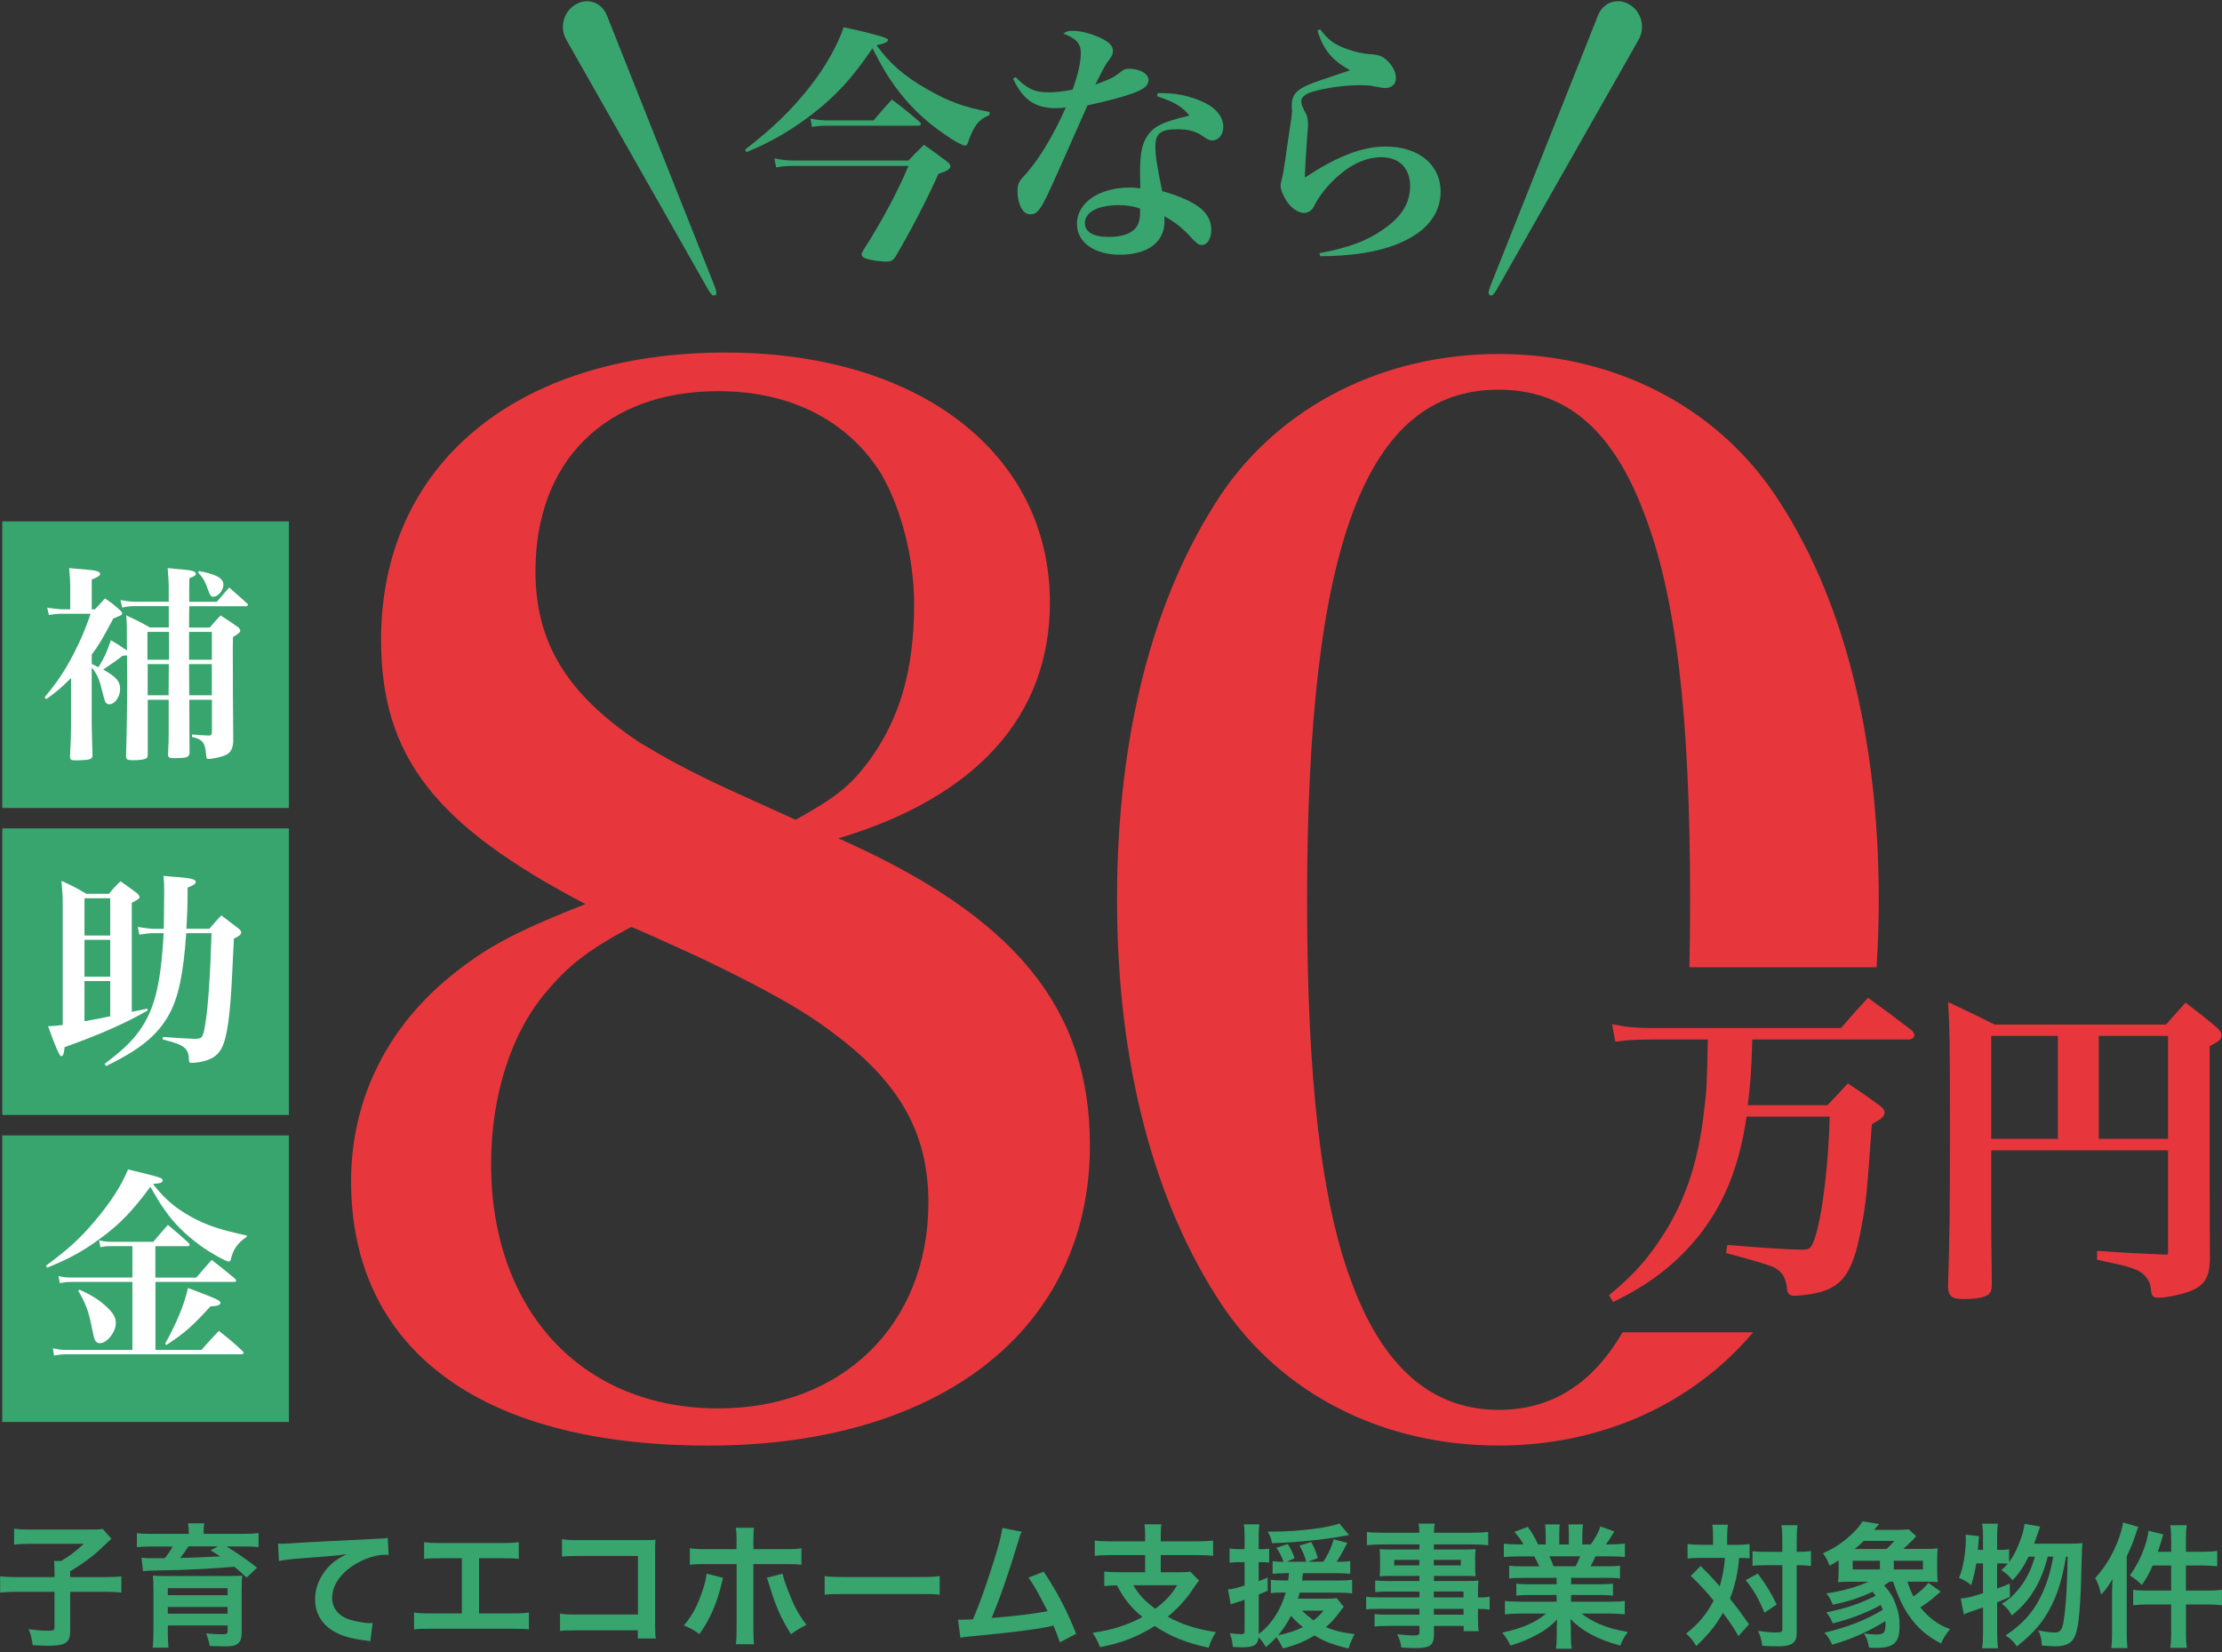
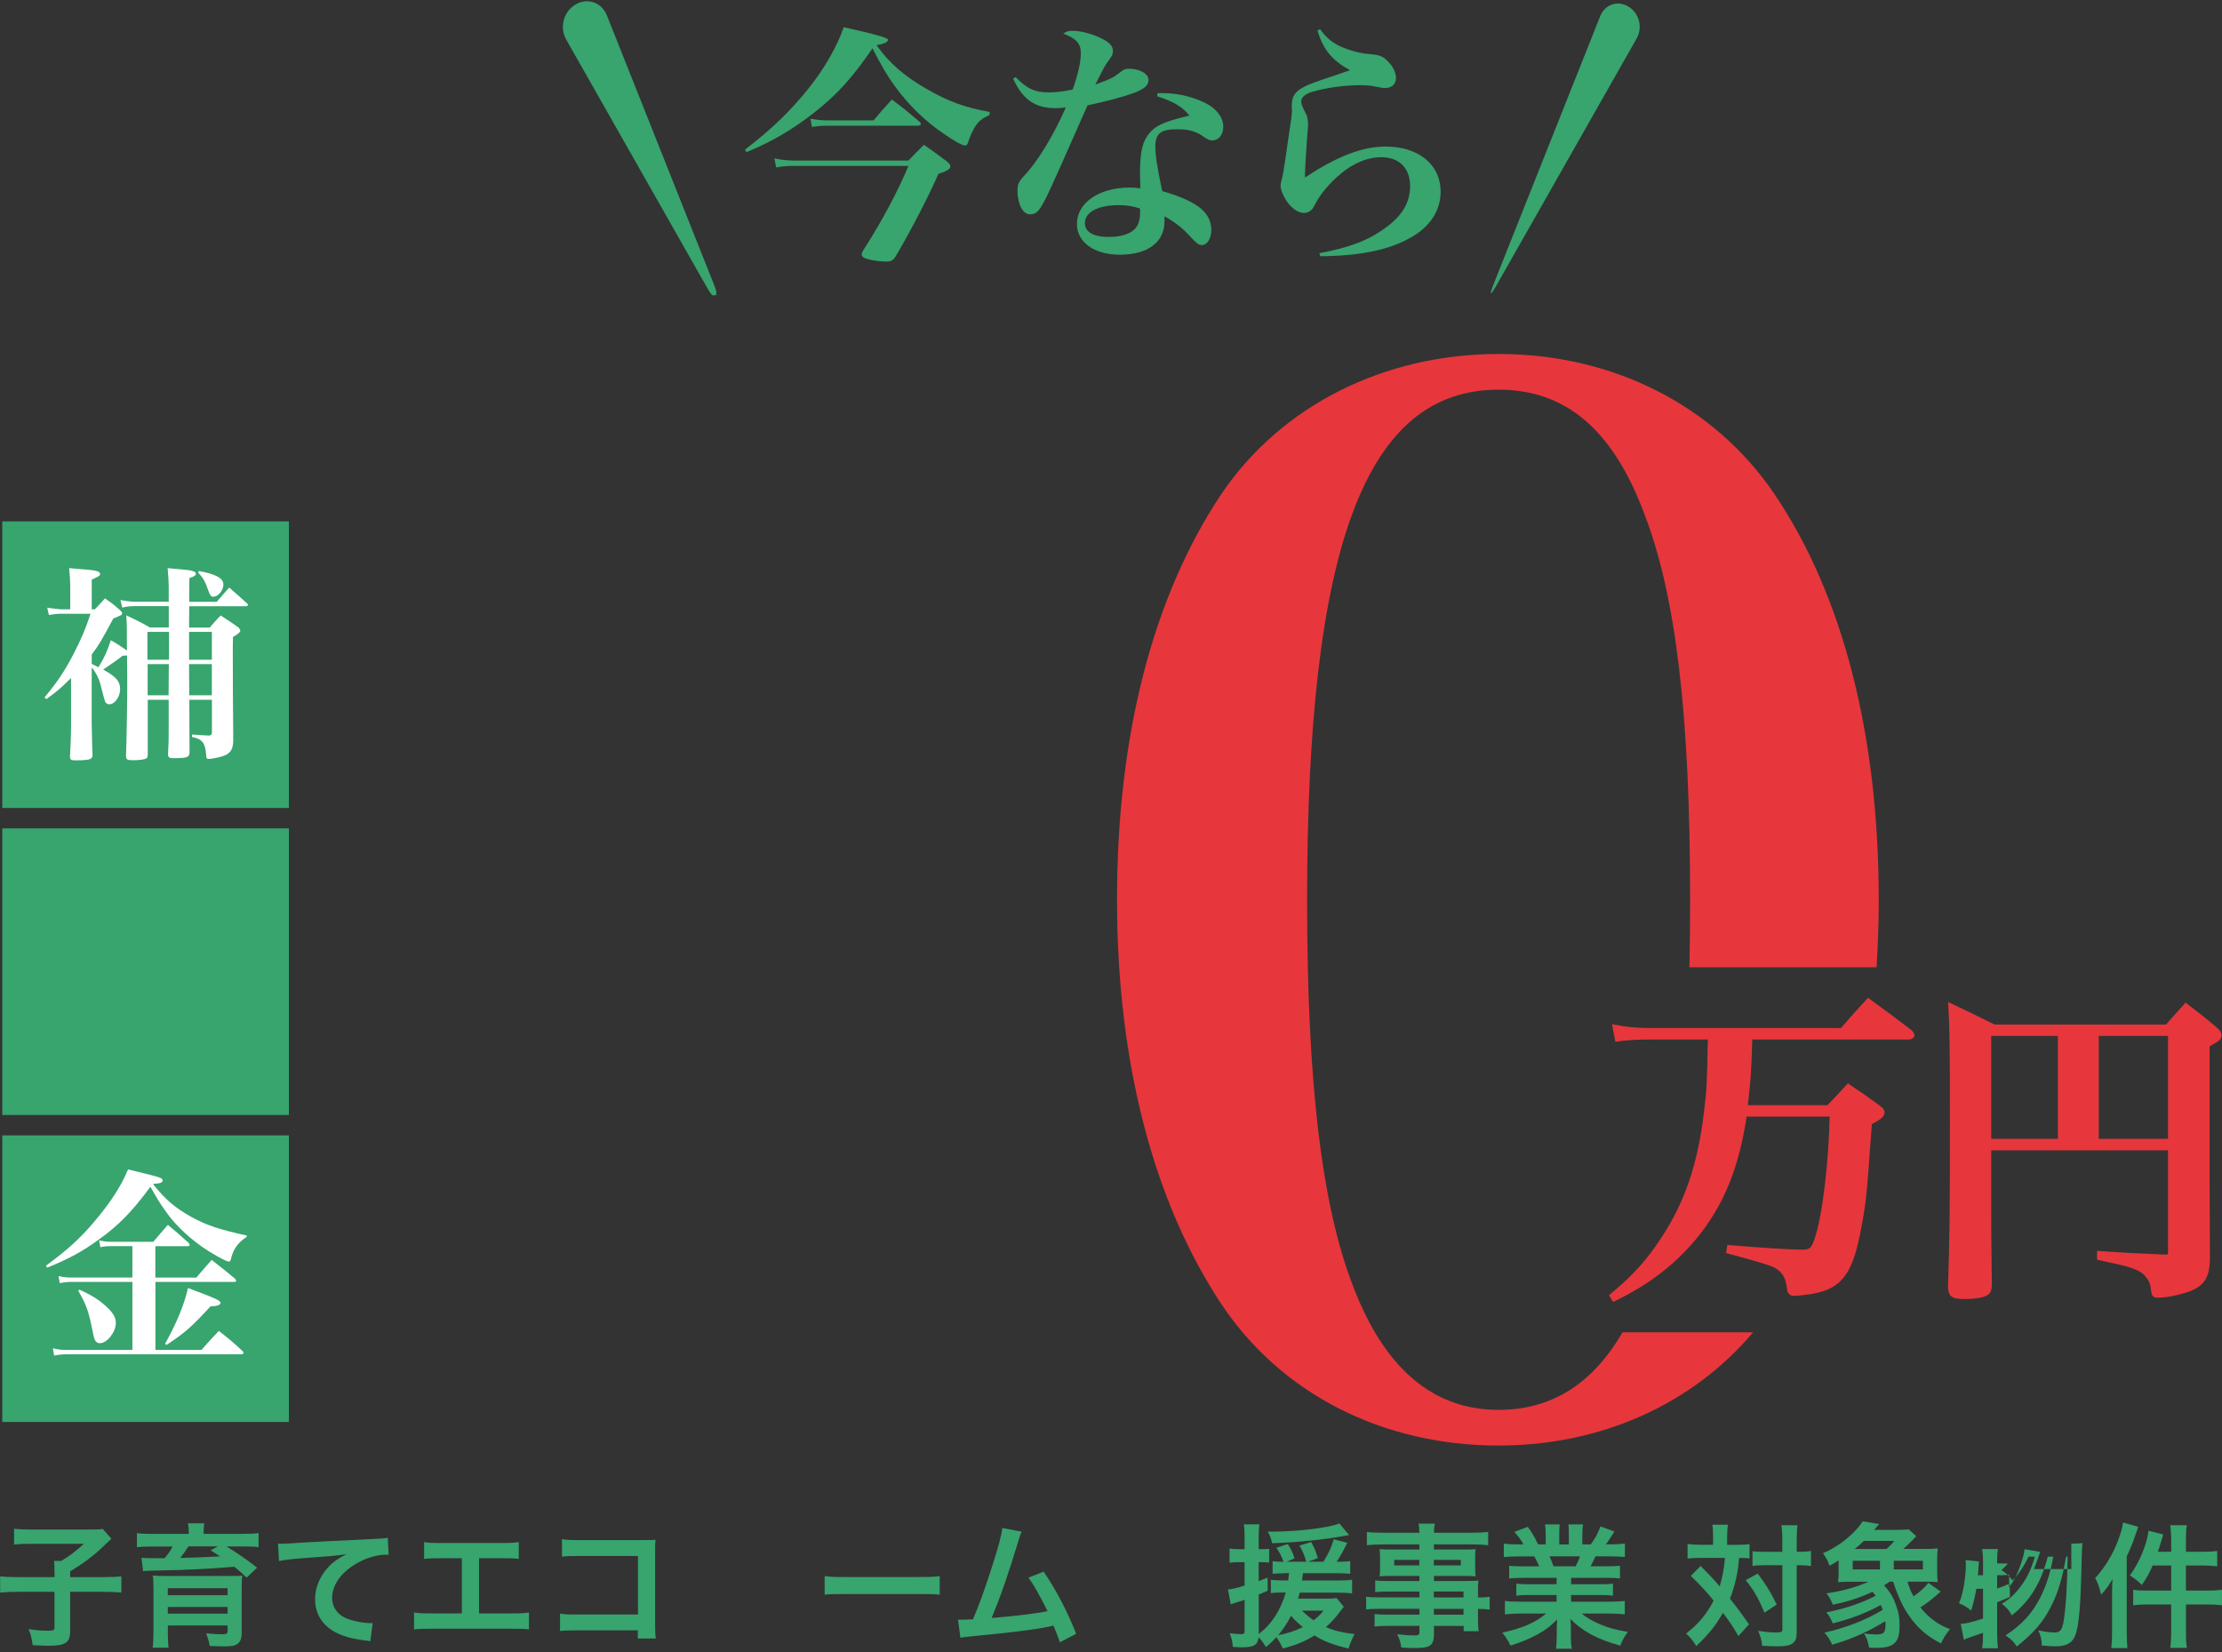
<svg xmlns="http://www.w3.org/2000/svg" id="_レイヤー_2" viewBox="0 0 480 357" width="480" height="357">
  <rect x="0" y="0" width="480" height="357" fill="#333333" stroke="none" />
  <g id="Layer_1">
    <rect width="480" height="357" style="fill:none; stroke-width:0px;" />
    <path d="M11.77,339.46c0-.93-.03-1.54-.09-2.2h1.51c1.97-1.16,2.78-1.8,4.93-3.71H6.55c-1.54,0-2.49.06-3.51.17v-3.42c1.02.12,1.97.17,3.48.17h13.14c1.48,0,1.94-.03,2.52-.14l1.89,2.12q-.75.7-2.73,2.58c-1.42,1.3-3.68,2.99-6.18,4.47v1.25h7.11c1.89,0,2.96-.06,3.95-.17v3.51c-1.13-.12-2.18-.17-3.95-.17h-7.11v8.47c0,2.55-.99,3.19-4.84,3.19-.58,0-1.16-.03-3.25-.12-.26-1.71-.38-2.23-.9-3.48,1.74.26,2.81.35,4.21.35,1.19,0,1.39-.12,1.39-.75v-7.66H3.97c-1.74,0-2.73.06-3.94.17v-3.51c1.07.12,2.15.17,4.03.17h7.72v-1.28Z" style="fill:#38a46e; stroke-width:0px;" />
    <path d="M40.77,331.04c0-.81-.03-1.16-.17-1.91h3.54c-.12.61-.15,1.19-.15,1.89v.38h8.56c1.57,0,2.35-.03,3.31-.17v3.04c-.99-.12-1.89-.14-3.1-.14h-3.83c2.29,1.39,4.64,3.02,6.61,4.58l-2.26,2.15c-1.19-1.13-1.62-1.51-2.67-2.35-5.02.43-10.12.7-16.48.81-.29,0-.73.03-1.25.03q-.35.03-.93.03c-.26,0-.73.03-1.04.09l-.35-2.9c1.1.09,1.22.09,2.29.09h2.73c.73-.87,1.22-1.6,1.71-2.52h-4.58c-1.33,0-2.12.03-3.13.14v-3.04c.93.14,1.77.17,3.37.17h7.83v-.35ZM36.25,352.71c0,1.33.06,2.38.15,3.28h-3.42c.12-1.02.17-2.03.17-3.65v-9.02c0-1.36-.03-2.15-.15-2.9.7.06,1.71.09,3.28.09h12.91q2.23-.03,2.41-.03s.17-.03.38-.03c.09-.03.2-.03.35-.06-.09.84-.12,1.68-.12,3.1v9.22c0,1.28-.26,2-.9,2.46-.55.41-1.28.55-2.87.55-.64,0-1.42-.03-3.13-.09-.17-.93-.32-1.48-.78-2.73,1.51.14,2.52.2,3.57.2.84,0,1.07-.17,1.07-.75v-1.16h-12.91v1.51ZM49.16,343.14h-12.91v1.51h12.91v-1.51ZM36.25,348.65h12.91v-1.45h-12.91v1.45ZM40.71,334.12c-.38.61-1.13,1.68-1.77,2.49,2.35-.06,6.15-.2,8.59-.35-.73-.49-1.02-.67-2.03-1.31l1.57-.84h-6.35Z" style="fill:#38a46e; stroke-width:0px;" />
    <path d="M60.06,333.51c.64.03.96.03,1.1.03q.52,0,4.79-.29c1.62-.09,6.44-.35,14.47-.73,2.38-.12,2.81-.14,3.34-.29l.2,3.71q-.32-.03-.61-.03c-1.74,0-3.89.58-5.74,1.57-3.68,1.91-5.86,4.81-5.86,7.74,0,2.26,1.42,4,3.86,4.73,1.42.43,3.28.75,4.32.75.03,0,.29,0,.58-.03l-.52,3.95c-.35-.09-.49-.12-.99-.17-3.19-.41-5.02-.93-6.79-1.92-2.67-1.51-4.15-3.97-4.15-6.99,0-2.47.99-4.9,2.76-6.85,1.1-1.19,2.15-1.94,4.03-2.9-2.35.35-3.48.44-9.78.9-1.94.14-3.68.35-4.81.58l-.2-3.77Z" style="fill:#38a46e; stroke-width:0px;" />
    <path d="M103.47,348.59h7.02c2.03,0,2.64-.03,3.77-.2v3.65c-1.04-.12-1.8-.14-3.71-.14h-17.4c-1.91,0-2.67.03-3.71.14v-3.65c1.13.17,1.74.2,3.77.2h6.56v-11.92h-4.44c-1.91,0-2.67.03-3.71.14v-3.63c1.1.17,1.8.2,3.77.2h12.91c1.97,0,2.67-.03,3.77-.2v3.63c-1.04-.12-1.77-.14-3.71-.14h-4.87v11.92Z" style="fill:#38a46e; stroke-width:0px;" />
    <path d="M124.55,352.25c-2,0-2.7.03-3.57.12v-3.74c1.07.17,1.6.2,3.63.2h13.2v-12.65h-12.7c-2.06,0-2.67.03-3.71.14v-3.77c1.07.17,1.62.2,3.74.2h13.95q1.51,0,2.52-.06c-.09.78-.09,1.07-.09,2.41v15.92c0,1.45.03,2.26.15,2.99h-3.89v-1.77h-13.23Z" style="fill:#38a46e; stroke-width:0px;" />
-     <path d="M156.19,340.91c-.09.35-.12.38-.23.9-1.02,4.47-2.58,8.09-4.87,11.25-1.42-1.02-1.91-1.28-3.36-1.86,1.91-2.29,2.96-4.29,4.06-7.63.52-1.54.73-2.44.84-3.57l3.57.9ZM159.12,333.08c0-1.45-.03-2.17-.17-2.99h3.92c-.09.84-.12,1.25-.12,3.08v1.54h6.64c2,0,2.64-.03,3.74-.2v3.57c-1.02-.12-1.77-.15-3.68-.15h-6.7v14.07c0,1.48.03,2.32.15,3.25h-3.95c.15-.93.17-1.77.17-3.28v-14.04h-6.44c-1.89,0-2.64.03-3.66.15v-3.57c1.1.17,1.74.2,3.71.2h6.38v-1.62ZM169.07,340.01c.2.99.44,1.74,1.02,3.25,1.31,3.51,2.38,5.54,4.12,7.8-1.51.78-2,1.07-3.34,2.03-2.2-3.51-3.39-6.24-4.76-10.85-.23-.81-.26-.9-.46-1.36l3.42-.87Z" style="fill:#38a46e; stroke-width:0px;" />
    <path d="M178.14,340.53c1.28.17,1.83.2,4.7.2h15.46c2.87,0,3.42-.03,4.7-.2v4.03c-1.16-.15-1.48-.15-4.73-.15h-15.4c-3.25,0-3.57,0-4.73.15v-4.03Z" style="fill:#38a46e; stroke-width:0px;" />
    <path d="M220.71,330.96c-.32.64-.35.7-.75,2.09-2.2,7.25-3.89,12.07-5.74,16.53,4.55-.35,9.57-.96,12.07-1.48-.32-.7-.67-1.33-1.36-2.64-1.28-2.41-1.8-3.25-2.76-4.61l3.28-1.28c2.7,3.95,5.25,8.82,7.02,13.43l-3.51,1.83q-.38-1.19-1.39-3.6-.38.09-1.04.23c-2.93.61-7.74,1.22-16.42,2.06-1.62.15-2.06.2-2.64.35l-.52-3.92h.75c.58,0,1.28-.03,2.49-.09,1.54-3.66,2.7-6.93,4.21-11.69,1.36-4.26,1.91-6.32,2.12-8.04l4.21.81Z" style="fill:#38a46e; stroke-width:0px;" />
-     <path d="M247.39,331.89c0-1.25-.06-1.83-.17-2.55h3.68c-.12.67-.15,1.28-.15,2.55v1.13h7.77c1.51,0,2.64-.06,3.54-.17v3.31c-.84-.12-2.03-.17-3.51-.17h-7.8v3.71h3.89c1.22,0,1.91-.03,2.47-.15l1.91,1.94c-.32.38-.78,1.04-1.36,1.89-1.36,2.09-3.25,4.15-5.4,5.92,2.96,1.65,6.24,2.7,10.41,3.34-.73,1.07-1.07,1.86-1.57,3.37-5.08-1.13-8.21-2.41-11.66-4.7-3.65,2.32-7.14,3.68-11.81,4.58-.44-1.16-.81-1.89-1.6-3.1,4.18-.61,7.54-1.68,10.76-3.42-2.49-2.09-3.89-3.77-5.51-6.85-1.36.03-1.89.09-2.73.17v-3.16c.81.12,2.03.17,3.51.17h5.31v-3.71h-7.37c-1.51,0-2.61.06-3.51.17v-3.31c.93.12,2.03.17,3.54.17h7.34v-1.13ZM244.81,342.5c1.28,2.15,2.52,3.45,4.76,5.08,2.15-1.6,3.45-3.02,4.73-5.08h-9.49Z" style="fill:#38a46e; stroke-width:0px;" />
    <path d="M277.49,339.92c-.96,0-1.8.03-2.58.12v-2.73c.61.09,1.25.12,2.21.12h.14c-.38-1.13-.81-2-1.54-3.02l2.47-.81c.7,1.1,1.13,2,1.45,3.1l-1.68.72h4.21c-.32-1.25-.75-2.26-1.45-3.48l2.52-.78c.67,1.19,1.01,2,1.45,3.48l-2.12.78h3.31c1.22-1.97,1.71-3.05,2.23-4.84l2.93.75c-1.04,2.12-1.57,2.99-2.29,4.09h.67c1.07,0,1.62-.03,2.26-.14v2.75c-.84-.09-1.65-.12-2.78-.12h-7.43c-.09.7-.12.96-.2,1.57h7.48c1.62,0,2.52-.03,3.34-.17v2.96c-.81-.12-2.09-.17-3.34-.17h-7.98c-.14.55-.2.75-.38,1.3h5.89c1.31,0,1.94-.03,2.47-.12l1.54,1.88q-.29.32-1.02,1.31c-.73,1.01-1.71,2.09-2.84,3.08,1.83.78,3.51,1.19,6.18,1.51-.55,1.07-.87,1.83-1.31,3.13-3.54-.9-5.19-1.51-7.34-2.84-2.09,1.31-4.15,2.15-6.85,2.81-.35-.84-.78-1.6-1.39-2.44-.75.84-1.16,1.25-2.26,2.15-.61-1.04-.9-1.42-1.57-2.12-.2,1.71-1.02,2.17-3.83,2.17-.35,0-.78-.03-1.74-.09-.09-1.16-.26-1.89-.67-2.96,1.07.14,1.8.2,2.49.2.58,0,.72-.15.72-.78v-6.64c-.81.29-.9.32-1.6.52q-.61.17-1.39.46l-.61-3.22c.87-.06,1.8-.26,3.6-.84v-5.05h-1.28c-.7,0-1.19.03-1.97.12v-3.08c.67.12,1.19.15,2,.15h1.25v-2.38c0-1.45-.03-2.15-.17-2.99h3.37c-.12.81-.15,1.51-.15,2.96v2.41h.75c.58,0,.96-.03,1.51-.09v2.99c-.55-.06-.93-.09-1.51-.09h-.75v4.09c.64-.23.99-.38,1.92-.75l.03,2.84c-.93.38-1.07.46-1.94.81v8.53c2.76-2.09,4.73-5.13,5.83-8.96h-.49c-1.19,0-1.97.03-2.73.14v-2.9c.78.12,1.62.14,2.79.14h.96c.09-.78.12-.99.17-1.57h-.96ZM291.42,331.65q-.26.03-.78.15c-4.44.84-10.33,1.45-15.84,1.62-.2-.99-.38-1.48-.93-2.5h.96c5.48,0,12.36-.84,14.5-1.77l2.09,2.5ZM276.13,353.29c1.91-.35,3.71-.93,5.31-1.74-1.16-.96-1.94-1.71-2.55-2.44-.84,1.62-1.62,2.81-2.76,4.18ZM281.24,347.99c.75.72,1.51,1.36,2.52,2.09.96-.75,1.48-1.25,2.15-2.09h-4.67Z" style="fill:#38a46e; stroke-width:0px;" />
    <path d="M306.61,343.87h-6.87c-1.04,0-1.89.03-2.67.12v-2.52c.7.09,1.45.12,2.73.12h6.82v-1.1h-6.15c-1.04,0-1.77.03-2.44.09.06-.61.09-1.22.09-1.94v-1.91c0-.81-.03-1.33-.09-2.03.75.06,1.36.09,2.47.09h6.12v-1.1h-7.95c-1.42,0-2.38.06-3.39.17v-2.87c.9.12,1.89.17,3.57.17h7.77c-.03-1.01-.06-1.33-.17-1.97h3.51c-.14.64-.17.93-.2,1.97h8.15c1.68,0,2.64-.06,3.57-.17v2.87c-.99-.12-2-.17-3.39-.17h-8.33v1.1h6.56c1.1,0,1.74-.03,2.44-.09-.06.64-.09,1.13-.09,2.03v1.91c0,.87.03,1.3.09,1.94-.64-.06-1.39-.09-2.32-.09h-6.67v1.1h6.5c1.71,0,2.29-.03,3.1-.09-.09.73-.09,1.13-.09,2.64v1.01c1.25,0,1.94-.06,2.52-.15v2.76c-.7-.09-1.25-.14-2.52-.14v1.68c0,1.51.03,2.29.15,3.13h-3.25v-1.13h-6.41v1.62c0,2.61-.72,3.16-4.26,3.16-.7,0-1.86-.06-2.79-.12-.17-1.16-.35-1.74-.9-2.87,1.57.17,2.64.26,3.68.26.9,0,1.13-.15,1.13-.67v-1.39h-6.82c-1.3,0-2,.03-2.87.14v-2.7c.78.09,1.28.12,2.76.12h6.93v-1.25h-8.32c-1.65,0-2.44.03-3.19.14v-2.76c.75.12,1.48.15,3.13.15h8.38v-1.28ZM301.18,337.02v1.19h5.42v-1.19h-5.42ZM309.74,338.21h5.83v-1.19h-5.83v1.19ZM316.15,345.14v-1.28h-6.41v1.28h6.41ZM309.74,348.86h6.41v-1.25h-6.41v1.25Z" style="fill:#38a46e; stroke-width:0px;" />
    <path d="M329,340.91c-1.33,0-2.09.03-2.99.15v-2.76c.81.09,1.57.12,2.99.12h3.51c-.44-.93-.75-1.6-1.07-2.15h-3.13c-1.42,0-2.52.06-3.45.14v-2.9c.9.12,1.83.17,3.31.17h.93c-.55-1.01-.9-1.48-1.97-2.7l2.9-1.1c.99,1.36,1.39,2.06,2.23,3.8h1.65v-2.06c0-.87-.06-1.68-.14-2.26h3.16c-.06.52-.09,1.16-.09,2.15v2.18h2.06v-2.18c0-.93-.03-1.59-.09-2.15h3.16c-.09.55-.15,1.33-.15,2.26v2.06h1.83c1.02-1.45,1.57-2.46,2.09-3.89l2.99,1.1c-.7,1.16-1.16,1.89-1.8,2.78h.81c1.51,0,2.41-.06,3.28-.17v2.9c-.9-.09-2.03-.14-3.45-.14h-2.9c-.55,1.16-.67,1.42-1.07,2.15h3.36c1.42,0,2.15-.03,2.99-.12v2.76c-.9-.12-1.62-.15-2.99-.15h-7.57v1.39h6.06c1.3,0,2.18-.03,2.99-.14v2.61c-.81-.12-1.71-.15-2.99-.15h-6.06v1.45h8.09c1.65,0,2.67-.06,3.51-.17v2.9c-1.07-.12-2.15-.17-3.48-.17h-5.83c.99.84,2.29,1.62,3.95,2.32,1.86.78,3.37,1.19,6.03,1.65-.81,1.1-1.16,1.74-1.65,2.96-4.87-1.33-8.15-3.1-10.76-5.74.09,1.1.09,1.36.09,2.06v1.42c0,1.22.06,2.12.2,2.93h-3.42c.12-.84.17-1.8.17-2.96v-1.39c0-.67,0-.78.09-1.97-1.36,1.39-2.44,2.23-4.18,3.19-1.86,1.01-3.63,1.77-5.92,2.44-.46-1.02-1.02-1.89-1.77-2.79,4.24-.9,7.17-2.17,9.49-4.12h-5.4c-1.36,0-2.41.06-3.51.17v-2.9c.93.12,1.91.17,3.48.17h7.69v-1.45h-5.74c-1.28,0-2.15.03-2.96.15v-2.61c.81.12,1.65.14,2.96.14h5.74v-1.39h-7.25ZM340.37,338.41c.44-.84.67-1.36.96-2.15h-6.61c.41.87.58,1.3.87,2.15h4.79Z" style="fill:#38a46e; stroke-width:0px;" />
    <path d="M370.06,332.15c0-1.3-.03-1.94-.17-2.73h3.36c-.09.78-.15,1.57-.15,2.73v1.62h2.06c1.22,0,1.91-.03,2.78-.17v3.1c-.7-.06-1.07-.09-2.26-.09-.2,3.02-.87,5.95-1.97,8.79,1.83,2.32,2.06,2.64,4.12,5.54l-2.29,2.55c-1.22-2.09-1.65-2.76-3.34-5.02-1.62,2.81-3.1,4.64-5.77,7.17-.78-1.28-1.25-1.83-2.2-2.7,2.67-2.06,4.38-4.12,5.95-7.11-1.33-1.68-2.93-3.42-4.93-5.34l2.12-2.15q.58.58,2.29,2.35c.23.23.72.78,1.83,2.06.58-1.89.99-4.06,1.13-6.15h-5.37c-1.07,0-1.88.03-2.7.15v-3.16c.87.12,1.74.17,2.87.17h2.64v-1.62ZM379.72,339.98c1.94,2.64,2.76,3.97,4.09,6.7l-2.64,1.74c-1.36-3.19-2.32-4.87-4.06-7.02l2.61-1.42ZM381.34,338.18c-1.25,0-1.94.03-2.76.15v-3.19c.78.12,1.48.14,2.76.14h3.68v-2.29c0-1.71-.06-2.64-.2-3.45h3.48c-.12.9-.17,1.89-.17,3.45v2.29h.35c1.22,0,2-.06,2.73-.17v3.25q-.23-.03-.67-.09c-.29-.06-1.25-.09-2.03-.09h-.38v14.01c0,1.51-.09,2-.52,2.52-.55.7-1.6.99-3.51.99-1.19,0-2.26-.03-3.42-.12-.2-1.45-.41-2.18-.9-3.22,1.04.17,2.79.35,3.51.35,1.57,0,1.74-.09,1.74-.7v-13.84h-3.68Z" style="fill:#38a46e; stroke-width:0px;" />
    <path d="M412.05,341.75c.55,1.6.73,2.09,1.31,3.16,1.45-1.02,2.58-2.03,3.19-2.93l2.7,1.91c-.32.23-.41.32-.73.61-1.39,1.22-2.67,2.17-3.68,2.78,1.71,2.2,3.97,3.86,6.41,4.7-.87,1.07-1.48,2-1.94,3.1-3.16-1.62-5.16-3.39-7.13-6.29-1.19-1.74-2.38-4.41-3.22-7.05h-.78c-.46.32-.64.46-1.19.81,1.19,1.22,2,2.52,2.58,4.23.61,1.68.78,2.67.78,4.5,0,3.63-1.22,4.76-5.08,4.76-.35,0-.84-.03-1.51-.06-.26-1.45-.44-1.91-1.1-3.07,1.04.14,1.83.23,2.47.23,1.86,0,2.18-.35,2.18-2.32,0-.17,0-.29-.06-.55-3.51,2.21-7.31,3.89-11.46,5.08-.46-1.07-.9-1.77-1.68-2.61,4.67-1.04,9.14-2.78,12.59-4.93-.17-.49-.23-.64-.41-1.04-3.1,1.71-6.61,3.05-10.36,3.97-.58-1.28-.78-1.62-1.42-2.38,3.92-.75,7.4-1.91,10.67-3.57-.26-.38-.35-.49-.67-.87-2.64,1.25-5.54,2.2-8.59,2.78-.49-1.22-.78-1.71-1.39-2.44,3.31-.46,6.56-1.36,9.11-2.52h-3.74c-1.16,0-1.89.03-2.84.09.09-.61.12-1.28.12-2.55v-2.15c-.75.49-1.04.67-1.97,1.16-.38-1.13-.73-1.77-1.42-2.7,1.97-.84,3.8-2,5.42-3.39,1.45-1.25,2.44-2.35,3.16-3.51l3.57.58-1.1,1.28h4.7c.99,0,2.47-.06,2.79-.12l1.62,1.48c-.26.29-.38.38-.7.75-.78.78-1.22,1.22-2.09,2h4.38c1.48,0,2.26-.03,3.05-.12-.09.9-.12,1.48-.12,2.55v2.18c0,1.04.03,1.8.12,2.55-.75-.06-1.51-.09-2.73-.09h-3.8ZM406.11,339.08v-1.86h-5.89v1.86h5.89ZM407.53,334.67c.75-.67,1.22-1.16,1.68-1.74h-6.58c-.73.72-1.13,1.07-1.97,1.74h6.87ZM415.39,339.08v-1.86h-6.29v1.86h6.29Z" style="fill:#38a46e; stroke-width:0px;" />
-     <path d="M447.44,333.51c1.22,0,1.88-.03,2.41-.12q-.12.9-.17,3.66c-.2,9.86-.58,14.24-1.36,16.24-.67,1.74-1.91,2.41-4.47,2.41-.64,0-1.36-.06-2.79-.17,0-1.22-.23-2.18-.75-3.28,1.48.32,2.64.46,3.6.46,1.16,0,1.6-.61,1.91-2.67.49-3.13.75-7.86.84-13.72h-.35c-.81,4.76-1.71,7.69-3.1,10.5-1.74,3.51-3.77,5.92-7.54,8.91-.67-1.04-1.16-1.54-2.44-2.38,3.57-2.35,5.77-4.76,7.54-8.24,1.33-2.7,2.15-5.28,2.78-8.79h-1.19c-1.45,5.69-3.83,9.57-7.77,12.71-.55-1.07-1.07-1.68-2.15-2.52,1.59-.99,2.35-1.65,3.42-2.93,1.77-2.12,2.87-4.26,3.71-7.25h-1.36c-.99,2.06-2.03,3.63-3.45,5.11-.9-1.1-1.45-1.6-2.41-2.2.7-.64.99-.93,1.39-1.39-.58-.06-.96-.06-1.62-.06h-.7v5.42c1.01-.35,1.45-.49,2.73-1.07l.03,2.9c-1.36.58-1.77.75-2.75,1.16v6.58c0,1.22.06,2.23.17,3.34h-3.42c.15-1.02.2-2.06.2-3.34v-5.48c-1.19.43-2.06.73-2.61.9-.78.26-.96.35-1.54.61l-.67-3.45c1.33-.09,2.03-.26,4.81-1.13v-6.44h-1.45c-.26,1.62-.52,2.73-1.1,4.7-.96-.78-1.54-1.1-2.64-1.57.55-1.3.75-2.12,1.1-4.03.23-1.45.38-2.9.38-4.09,0-.44,0-.7-.06-1.22l2.9.32c-.12,1.74-.15,1.89-.23,2.96h1.1v-3.28c0-.9-.06-1.57-.2-2.38h3.42c-.12.75-.17,1.42-.17,2.38v3.28h.7c.93,0,1.39-.03,1.89-.14v2.79c.84-1.16,1.51-2.41,2.06-3.8.72-1.8,1.16-3.28,1.28-4.47l3.37.58q-.23.61-.93,2.64c-.09.26-.2.58-.38,1.07h8.04Z" style="fill:#38a46e; stroke-width:0px;" />
+     <path d="M447.44,333.51c1.22,0,1.88-.03,2.41-.12q-.12.9-.17,3.66c-.2,9.86-.58,14.24-1.36,16.24-.67,1.74-1.91,2.41-4.47,2.41-.64,0-1.36-.06-2.79-.17,0-1.22-.23-2.18-.75-3.28,1.48.32,2.64.46,3.6.46,1.16,0,1.6-.61,1.91-2.67.49-3.13.75-7.86.84-13.72h-.35c-.81,4.76-1.71,7.69-3.1,10.5-1.74,3.51-3.77,5.92-7.54,8.91-.67-1.04-1.16-1.54-2.44-2.38,3.57-2.35,5.77-4.76,7.54-8.24,1.33-2.7,2.15-5.28,2.78-8.79h-1.19c-1.45,5.69-3.83,9.57-7.77,12.71-.55-1.07-1.07-1.68-2.15-2.52,1.59-.99,2.35-1.65,3.42-2.93,1.77-2.12,2.87-4.26,3.71-7.25h-1.36c-.99,2.06-2.03,3.63-3.45,5.11-.9-1.1-1.45-1.6-2.41-2.2.7-.64.99-.93,1.39-1.39-.58-.06-.96-.06-1.62-.06h-.7v5.42c1.01-.35,1.45-.49,2.73-1.07l.03,2.9c-1.36.58-1.77.75-2.75,1.16v6.58c0,1.22.06,2.23.17,3.34h-3.42c.15-1.02.2-2.06.2-3.34c-1.19.43-2.06.73-2.61.9-.78.26-.96.35-1.54.61l-.67-3.45c1.33-.09,2.03-.26,4.81-1.13v-6.44h-1.45c-.26,1.62-.52,2.73-1.1,4.7-.96-.78-1.54-1.1-2.64-1.57.55-1.3.75-2.12,1.1-4.03.23-1.45.38-2.9.38-4.09,0-.44,0-.7-.06-1.22l2.9.32c-.12,1.74-.15,1.89-.23,2.96h1.1v-3.28c0-.9-.06-1.57-.2-2.38h3.42c-.12.75-.17,1.42-.17,2.38v3.28h.7c.93,0,1.39-.03,1.89-.14v2.79c.84-1.16,1.51-2.41,2.06-3.8.72-1.8,1.16-3.28,1.28-4.47l3.37.58q-.23.61-.93,2.64c-.09.26-.2.58-.38,1.07h8.04Z" style="fill:#38a46e; stroke-width:0px;" />
    <path d="M456.25,344.36c0-.99.03-1.91.09-3.19-.73,1.3-1.36,2.2-2.44,3.36-.49-1.89-.72-2.58-1.3-3.57,2.2-2.44,3.77-5.02,4.99-8.24.58-1.57.87-2.61,1.04-3.77l3.28.93c-.14.44-.2.58-.46,1.31-.73,2.2-.99,2.84-2.03,5.08v16.45c0,1.3.06,2.26.14,3.36h-3.48c.14-1.19.17-2,.17-3.39v-8.33ZM469.01,332.58c0-1.33-.06-2.09-.2-3.05h3.6c-.17.96-.2,1.65-.2,3.07v2.67h3.63c1.48,0,2.32-.06,3.13-.17v3.31c-1.31-.12-2.18-.17-3.1-.17h-3.66v5.42h4.53c1.39,0,2.32-.06,3.25-.17v3.34c-.99-.12-2-.17-3.19-.17h-4.58v6.03c0,1.57.03,2.29.2,3.34h-3.6c.14-1.04.2-1.86.2-3.34v-6.03h-4.96c-1.33,0-2.38.06-3.25.17v-3.34c.84.12,1.86.17,3.25.17h4.96v-5.42h-4c-.72,1.71-1.25,2.61-2.35,4.23-.81-.87-.96-.99-2.58-2.09,1.33-1.83,2.29-3.66,3.13-5.98.49-1.42.78-2.52.9-3.68l3.19.81c-.2.67-.26.84-.52,1.74-.29.9-.41,1.28-.64,2h2.87v-2.7Z" style="fill:#38a46e; stroke-width:0px;" />
-     <path d="M235.44,247.5c0,39.51-32.1,64.83-82.42,64.83s-77.18-21.61-77.18-57.11c0-17.9,8.03-33.96,22.84-45.38,7.41-5.87,14.51-9.26,27.78-14.51-32.41-16.98-44.14-31.8-44.14-57.11,0-37.66,29.02-62.05,74.4-62.05,41.98,0,70.08,21.92,70.08,54.02,0,24.39-15.74,41.98-45.69,50.94,38.28,16.98,54.33,36.74,54.33,66.37ZM118.13,214.16c-7.72,8.95-12.04,22.54-12.04,37.35,0,31.8,19.76,52.79,49.08,52.79,26.86,0,45.38-18.21,45.38-44.45,0-15.43-6.48-26.55-21.92-37.66-6.17-4.63-16.05-9.88-28.4-15.74-4.01-1.85-13.58-6.17-13.89-6.17-9.26,4.94-13.58,8.33-18.21,13.89ZM187.9,164.15c6.48-8.95,9.57-19.45,9.57-33.65,0-9.88-2.78-20.68-7.1-28.09-7.1-11.42-19.45-17.9-35.19-17.9-24.39,0-39.51,15.13-39.51,38.9,0,15.44,6.79,26.55,22.54,37.04,4.63,2.78,10.5,6.17,20.07,10.5,3.4,1.54,13.58,6.17,13.58,6.17,8.33-4.63,11.73-7.1,16.05-12.97Z" style="fill:#e7373c; stroke-width:0px;" />
    <path d="M160.93,32.33c5.88-4.51,9.84-8.36,13.8-13.31,3.46-4.34,6.16-9.13,7.53-13.14q9.57,2.09,9.57,2.69c0,.49-.6.82-2.47,1.21,2.86,3.96,5.94,6.65,10.94,9.51,4.56,2.64,8.25,3.96,13.47,4.89v.66c-1.54.71-2.25,1.27-2.91,2.2-.6.82-1.26,2.25-1.65,3.46-.22.77-.38.94-.77.94-.55,0-2.47-1.04-4.62-2.58-4.07-2.75-7.64-6.27-10.5-10.23-1.7-2.31-2.91-4.4-4.84-8.19-4.34,6.38-7.81,10.17-12.76,14.02-4.51,3.52-9.07,6.21-14.46,8.41l-.33-.55ZM167.26,34.2c1.43.33,2.8.49,4.34.49h24.64c1.43-1.48,1.87-1.98,3.35-3.41,2.2,1.54,2.86,2.03,5,3.63.5.44.72.71.72.99,0,.6-.72,1.1-2.58,1.65-2.37,5.39-6.54,13.36-9.4,18.09-.49.66-.93.88-1.76.88-1.81,0-4.4-.44-5-.88-.28-.17-.44-.44-.44-.71,0-.17.17-.55.44-.99,3.96-6.16,7.31-12.48,9.68-18.09h-24.69c-1.59,0-2.42.05-3.9.33l-.38-1.98ZM175.07,25.62c1.27.27,2.36.39,3.63.39h10.01c1.71-2.04,2.25-2.64,3.96-4.51,2.64,1.98,3.41,2.64,5.94,4.78.22.22.33.38.33.49,0,.22-.27.39-.66.39h-19.69c-1.15,0-1.87.06-3.19.27l-.33-1.81Z" style="fill:#38a46e; stroke-width:0px;" />
    <path d="M219.4,16.66c2.48,2.53,4.12,3.3,7.15,3.3,1.38,0,3.08-.17,5.17-.6,1.27-3.68,1.76-5.99,1.76-7.92,0-2.03-.99-3.13-3.79-4.18.77-.49,1.1-.6,1.98-.6,1.76,0,3.9.55,5.94,1.48,2.03.94,2.8,1.76,2.8,2.86,0,.71-.11.99-.93,2.09-.66.88-.72.94-2.86,5.17,3.19-1.16,3.79-1.43,5.06-2.42,1.04-.83,1.38-.99,2.2-.99,2.36,0,4.23,1.1,4.23,2.42,0,1.21-.99,2.04-3.46,2.92-2.53.88-5.44,1.65-9.73,2.58-4.62,10.5-7.42,16.77-8.36,18.75-1.87,3.96-2.58,4.78-3.96,4.78-.83,0-1.38-.38-1.92-1.26-.55-.94-.88-2.36-.88-3.68,0-1.54.22-2.03,1.37-3.3,2.91-3.02,6.43-8.8,9.07-14.85-1.04.11-1.59.17-2.09.17-4.51,0-7.2-1.81-9.29-6.38l.55-.33ZM250.08,20.12h1.26c3.41,0,7.26,1.04,9.84,2.58,1.92,1.21,3.08,2.91,3.08,4.62,0,1.81-.99,3.02-2.42,3.02-.5,0-.88-.17-1.71-.71-1.71-1.27-3.3-1.7-5.88-1.7-3.52,0-4.67.93-4.67,3.74,0,1.87.39,4.45,1.48,9.62,3.35.93,6.21,2.14,7.97,3.46,1.71,1.26,2.64,2.97,2.64,4.89s-.88,3.3-2.03,3.3c-.66,0-1.04-.27-2.2-1.48-1.98-2.2-3.3-3.24-5.88-4.73v1.04c0,4.56-3.57,7.26-9.68,7.26-5.5,0-9.24-2.69-9.24-6.65,0-4.56,4.78-7.86,11.44-7.86.77,0,1.43.06,2.25.17-.06-2.69-.06-2.86-.06-3.46,0-3.9.44-6.1,1.43-7.64,1.48-2.31,3.41-3.24,9.24-4.62-1.54-1.92-3.19-2.92-6.98-4.18l.11-.66ZM241.78,44.32c-4.56,0-7.42,1.48-7.42,3.9,0,1.87,1.81,2.97,5.11,2.97,2.86,0,4.95-.71,5.94-2.03.6-.77.88-1.87.88-3.35,0-.66,0-.77-.06-.77-1.43-.5-2.97-.71-4.45-.71Z" style="fill:#38a46e; stroke-width:0px;" />
    <path d="M285.18,6.32c1.59,2.2,3.13,3.35,5.83,4.29,1.7.61,3.35.99,5.11,1.1,2.04.17,2.8.55,3.9,1.76.99,1.04,1.54,2.31,1.54,3.41,0,1.32-.93,2.14-2.37,2.14-.44,0-.66-.05-3.08-.5-.44-.05-1.21-.11-2.31-.11-3.41,0-7.31.55-10.34,1.43-1.48.44-2.37,1.21-2.37,2.03,0,.6.22,1.21,1.1,2.86.22.44.38,1.32.38,2.2,0,.38-.06,1.16-.17,2.36-.28,3.79-.5,7.59-.5,8.58v.5c6.93-4.62,12.43-6.71,17.43-6.71,7.09,0,11.88,3.9,11.88,9.73,0,3.63-1.76,6.71-5,9.02-4.78,3.3-11.55,4.89-21.01,4.95l-.17-.66c6.54-1.21,10.61-2.8,14.3-5.5,3.63-2.64,5.28-5.5,5.28-9.02,0-3.85-2.36-6.21-6.21-6.21-3.25,0-6.54,1.48-9.73,4.4-1.87,1.71-3.58,3.85-4.4,5.44-.55,1.04-.66,1.26-.99,1.54-.44.44-.99.66-1.54.66-1.32,0-2.75-.99-3.85-2.64-.77-1.21-1.26-2.47-1.26-3.3q0-.39.44-2.04c.11-.55.27-1.59.6-3.68.28-2.09.5-3.63.66-4.62.55-3.46.77-5.11.77-5.77,0-.11,0-.33-.05-.6v-.55c0-1.98.66-2.97,2.58-4.01,1.15-.6,2.47-1.1,6.16-2.31q2.75-.94,3.85-1.32c-3.85-2.09-5.77-4.4-7.04-8.58l.55-.27Z" style="fill:#38a46e; stroke-width:0px;" />
    <path d="M153.02,61.64c1.36,2.39,1.64,2.26.62-.3L130.64,3.52c-1.02-2.56-3.76-3.5-6.1-2.09-2.34,1.4-3.14,4.51-1.78,6.9l30.27,53.32Z" style="fill:#38a46e; stroke-width:0px;" />
    <path d="M153.02,61.64c1.36,2.39,1.64,2.26.62-.3L130.64,3.52c-1.02-2.56-3.76-3.5-6.1-2.09-2.34,1.4-3.14,4.51-1.78,6.9l30.27,53.32Z" style="fill:none; stroke:#38a46e; stroke-miterlimit:10;" />
    <path d="M323.29,61.64c-1.36,2.39-1.64,2.26-.62-.3l23-57.83c1.02-2.56,3.76-3.5,6.1-2.09,2.34,1.4,3.14,4.51,1.78,6.9l-30.27,53.32Z" style="fill:#38a46e; stroke-width:0px;" />
-     <path d="M323.29,61.64c-1.36,2.39-1.64,2.26-.62-.3l23-57.83c1.02-2.56,3.76-3.5,6.1-2.09,2.34,1.4,3.14,4.51,1.78,6.9l-30.27,53.32Z" style="fill:none; stroke:#38a46e; stroke-miterlimit:10;" />
    <rect x=".49" y="112.65" width="61.92" height="61.92" style="fill:#38a46e; stroke-width:0px;" />
    <rect x=".49" y="178.98" width="61.92" height="61.92" style="fill:#38a46e; stroke-width:0px;" />
    <rect x=".49" y="245.31" width="61.92" height="61.92" style="fill:#38a46e; stroke-width:0px;" />
    <path d="M19.78,143.44c.81.36.95.45,1.49.72,1.31-2.12,1.94-3.57,2.67-5.83q1.49.81,3.48,2.21c0-5.29,0-5.51-.14-7.59,2.26,1.08,2.98,1.4,5.11,2.62h4.07v-4.61h-7.37c-.9,0-1.81.09-2.67.32l-.41-1.63c.99.18,2.4.36,3.07.36h7.37v-3.25c0-1.04-.05-1.54-.23-4.02,1.27.14,2.26.23,2.89.27,2.35.18,3.21.45,3.21.95,0,.36-.36.59-1.4.95q-.05,1.67-.05,5.11h5.97c1.18-1.36,1.49-1.76,2.67-3.07,1.67,1.45,2.21,1.9,3.93,3.48.09.09.14.18.14.23,0,.14-.23.32-.45.32h-12.25q0,.36-.04,4.61h4.47c.99-1.17,1.31-1.54,2.35-2.62,1.72,1.13,2.26,1.45,3.89,2.62.27.36.36.5.36.63,0,.36-.45.77-1.58,1.4-.04,1.31-.04,2.76-.04,2.98,0,3.84.04,15.05.09,17.9v1.72c-.09,1.85-.72,2.71-2.44,3.21-.9.27-2.26.54-2.85.54-.41,0-.5-.09-.54-.63-.18-2.85-.81-3.66-3.07-4.11v-.54q.63.04,1.9.14.9.05,1.72.09c.54-.04.68-.23.68-.77v-6.96h-4.88c0,6.46.05,10.3.05,11.43-.09,1.04-.54,1.18-3.57,1.18-.86,0-1.08-.18-1.08-.86.14-2.4.14-3.12.14-5.15v-6.6h-4.52v11.84c0,.59-.18.86-.63.95-.5.18-1.58.27-2.62.27-1.18,0-1.4-.14-1.45-.86.14-3.84.27-11.66.27-16q0-1.54-.05-5.79c-.41.05-.54.05-.99.09-.72.63-2.44,1.81-4.16,2.98,2.8,1.54,3.66,2.53,3.66,4.2s-1.13,3.3-2.35,3.3c-.36,0-.68-.18-.9-.59q-.14-.32-.81-2.98c-.41-1.85-1.13-3.3-2.08-4.38v12.2c.09,4.02.14,6.24.18,6.64,0,.54-.14.77-.54.95-.5.18-1.63.27-3.25.27-.86,0-1.08-.18-1.08-.81.14-2.35.23-5.02.23-6.37v-10.62c-2.03,2.03-2.89,2.8-5.33,4.56l-.41-.36c2.71-3.25,4.29-5.56,6.24-9.31,1.67-3.25,2.67-5.56,3.71-8.77h-6.33c-.77,0-1.63.09-2.67.27l-.36-1.58c.36.09,1.36.18,2.98.36h1.99v-5.02c0-.99-.05-1.85-.23-3.89,1.4.14,2.49.23,3.16.27,2.62.18,3.53.45,3.53.99,0,.36-.32.59-1.81,1.22v6.42h.68c.95-.99,1.22-1.31,2.17-2.35,1.54,1.04,1.99,1.4,3.3,2.58.32.32.41.45.41.63,0,.14-.09.32-.23.41s-.72.32-1.67.72c-2.44,4.56-3.16,5.83-4.66,7.77v2.03ZM36.51,142.54v-6.01h-4.66v6.01h4.66ZM36.46,143.49h-4.56v6.73h4.52l.05-6.73ZM45.77,136.53h-4.93v6.01h4.93v-6.01ZM45.77,143.49h-4.93l.04,6.73h4.88v-6.73ZM42.97,123.37c3.66.68,5.29,1.54,5.29,2.94,0,1.22-1.13,2.62-2.17,2.62-.5,0-.68-.23-1.08-1.31-.68-1.99-1.13-2.76-2.21-3.93l.18-.32Z" style="fill:#fff; stroke-width:0px;" />
-     <path d="M28.46,218.61q.63-.14,1.81-.36.77-.14,1.54-.32l.14.36c-4.75,2.76-10.71,5.38-17.99,7.95-.18,1.58-.32,1.94-.77,1.94q-.5,0-2.8-6.46c.68,0,1.76-.09,3.16-.27v-26.53c0-1.4-.09-2.44-.27-4.61,2.44,1.13,3.16,1.49,5.38,2.8h4.88c.99-1.22,1.31-1.58,2.49-2.71,1.54,1.08,2.03,1.45,3.57,2.58.36.36.54.59.54.77,0,.36-.14.5-1.67,1.31v23.55ZM23.81,194.07h-5.56v8.05h5.56v-8.05ZM23.81,203.06h-5.56v7.96h5.56v-7.96ZM23.81,211.97h-5.56v8.68c2.8-.5,3.44-.63,5.56-1.08v-7.59ZM35.38,200.67c0-1.08.09-7.14.09-8.27,0-1.31-.05-1.9-.14-3.16,1.4.14,2.49.23,3.21.27,2.76.23,3.75.5,3.75,1.04,0,.41-.5.72-1.76,1.22,0,3.62-.05,5.24-.27,8.9h4.97c1.08-1.27,1.4-1.63,2.58-2.89q2.08,1.58,3.8,2.89c.36.36.5.59.5.81,0,.41-.5.81-1.58,1.31l-.36,7.28c-.41,9.27-1.13,14.28-2.31,16.41-.68,1.27-1.58,2.03-2.98,2.53-1.13.41-2.49.63-3.57.63-.41,0-.45-.09-.5-.72,0-.9-.18-1.54-.54-2.08-.54-.72-1.17-1.08-2.67-1.58-.09-.05-.9-.27-2.44-.68l.05-.54c1.67.14,6.06.41,6.69.41,1.81,0,1.94-.18,2.44-3.21.63-3.66,1.08-10.71,1.36-19.62h-5.47c-.59,8.81-1.72,14.1-3.84,17.81-2.53,4.38-6.28,7.41-13.47,10.89l-.32-.45c3.48-2.67,5.2-4.25,6.78-6.19,3.84-4.84,5.33-10.3,5.97-22.06h-2.17c-.9,0-1.63.09-3.07.32l-.36-1.67c1.76.27,2.76.41,3.52.41h2.12Z" style="fill:#fff; stroke-width:0px;" />
    <path d="M53.27,267.25c-1.85,1.22-2.89,2.62-3.39,4.79-.09.36-.23.54-.45.54-.59,0-4.07-1.94-6.1-3.43-3.25-2.35-5.88-4.97-7.77-7.77-.99-1.36-1.63-2.44-3.07-4.97-3.98,5.38-6.82,8.32-11.25,11.48-3.48,2.53-6.33,4.07-11.07,6.01l-.23-.45c4.7-3.44,7.46-5.97,10.49-9.58,3.39-3.98,5.79-7.68,7.23-11.21,7.23,1.76,7.46,1.81,7.46,2.4,0,.45-.5.63-1.94.72l-.09.09c2.62,3.3,4.75,5.11,8.23,7.05,3.3,1.81,6.15,2.76,11.98,4.02v.32ZM42.43,276.02c1.4-1.67,1.85-2.17,3.3-3.8,2.21,1.72,2.89,2.26,5.06,4.07.14.18.23.32.23.41,0,.18-.18.27-.45.27h-16.99v14.69h9.94c1.63-1.85,2.12-2.4,3.75-4.11,2.35,1.85,3.03,2.39,5.15,4.38.14.14.18.27.18.41s-.23.27-.45.27H14.27c-.86,0-1.67.09-2.58.27l-.27-1.58c1.08.27,1.76.36,2.85.36h14.33v-14.69h-13.2c-.95,0-1.67.09-2.49.27l-.27-1.54c.95.23,1.63.32,2.76.32h13.2v-6.78h-4.61c-.95,0-1.45.04-2.31.23l-.27-1.49c.95.23,1.58.32,2.62.32h9.08c1.36-1.63,1.81-2.08,3.16-3.66,1.99,1.67,2.58,2.17,4.47,3.89.14.18.23.32.23.45s-.18.27-.45.27h-6.96v6.78h8.86ZM17.16,278.64c2.71,1.22,4.34,2.26,6.01,3.84,1.36,1.31,1.85,2.21,1.85,3.39,0,1.94-1.9,4.34-3.44,4.34-.5,0-.86-.23-1.08-.72-.18-.41-.23-.45-.72-2.94-.68-3.34-1.22-4.84-2.89-7.68l.27-.23ZM35.65,290.35c2.44-4.38,4.11-8.32,4.97-12.07,6.01,2.26,7.01,2.71,7.01,3.21,0,.45-.68.72-2.17.77-3.89,4.25-5.47,5.69-9.49,8.32l-.32-.23Z" style="fill:#fff; stroke-width:0px;" />
    <path d="M350.5,287.87c-6.57,11.23-15.38,16.74-26.77,16.74-14.2,0-24.7-8.95-31.49-26.86-6.79-17.6-9.88-44.14-9.88-83.35,0-76.56,12.66-110.21,41.37-110.21,14.51,0,24.7,8.64,31.49,26.86,6.79,17.6,9.88,43.22,9.88,83.35,0,5.09-.05,9.95-.15,14.59h40.43c.3-4.76.47-9.62.47-14.59,0-35.5-7.72-65.75-22.54-87.67-12.97-19.14-34.88-30.25-59.58-30.25s-46.92,11.11-59.89,30.25c-14.82,22.23-22.54,52.17-22.54,87.67s8.03,65.44,22.54,87.36c12.97,19.45,34.88,30.56,59.89,30.56,21.98,0,41.75-8.81,54.98-24.46h-28.2Z" style="fill:#e7373c; stroke-width:0px;" />
    <path d="M378.05,224.09c-.28,8.61-.35,9.17-1.05,15.19h17.99c1.89-1.96,2.45-2.59,4.27-4.55,2.94,1.96,3.85,2.59,6.51,4.55.63.49.84.77.84,1.05,0,.63-.63,1.12-2.73,2.24-1.12,15.54-1.19,16.8-2.31,22.68-1.54,8.4-3.43,11.69-7.63,13.16-1.54.56-4.62,1.05-6.44,1.05-.63,0-.91-.28-.98-1.12-.28-2.52-1.12-3.85-2.94-4.9q-1.47-.77-10.15-3.08l.14-.84c6.72.56,13.16.98,15.75.98,1.82,0,2.38-.49,3.08-2.52,1.75-4.83,3.15-16.73,3.36-27.23h-18.9c-1.61,11.41-5.04,19.67-10.99,26.81-4.62,5.46-10.01,9.59-17.22,13.09l-.42-.7c4.97-4.13,7.98-7.49,11.2-12.46,5.04-7.63,7.91-16.24,9.17-27.3.63-5.04.63-6.02.84-16.1h-12.6c-3.22,0-5.53.14-7.49.42l-.49-2.59c2.59.49,4.69.7,7.98.7h41.09c2.38-2.8,3.15-3.64,5.67-6.37,3.92,2.87,5.18,3.78,9.03,6.72.28.35.42.49.42.7s-.28.42-.7.42h-34.3Z" style="fill:#e7373c; stroke:#e7373c; stroke-miterlimit:10;" />
    <path d="M429.64,262.74c0,2.73,0,3.64.14,14.7,0,1.12-.21,1.68-.7,1.96-.77.49-2.66.77-4.55.77-2.66,0-3.15-.35-3.22-2.17.35-10.01.42-16.8.42-34.58s-.07-21.35-.35-26.11c4.13,1.96,5.32,2.52,9.38,4.55h37.38c1.68-1.96,2.24-2.52,4.06-4.55,2.73,2.1,3.57,2.73,6.23,4.97.77.7.98,1.05.98,1.33-.07.7-.07.77-2.59,2.17v29.47q.07,12.81.07,17.15c-.14,3.29-1.05,4.83-3.57,5.95-1.82.77-5.25,1.54-7.21,1.54-.63,0-.84-.21-.91-.91-.14-1.54-.42-2.31-1.12-3.22-.91-1.26-2.1-1.89-4.69-2.66-1.05-.28-1.4-.35-5.88-1.33v-.98c5.88.42,6.44.42,14,.77h.35c.7,0,.98-.28.98-1.05v-22.47h-39.2v14.7ZM445.04,223.32h-15.4v23.24h15.4v-23.24ZM468.84,246.56v-23.24h-15.96v23.24h15.96Z" style="fill:#e7373c; stroke:#e7373c; stroke-miterlimit:10;" />
  </g>
</svg>